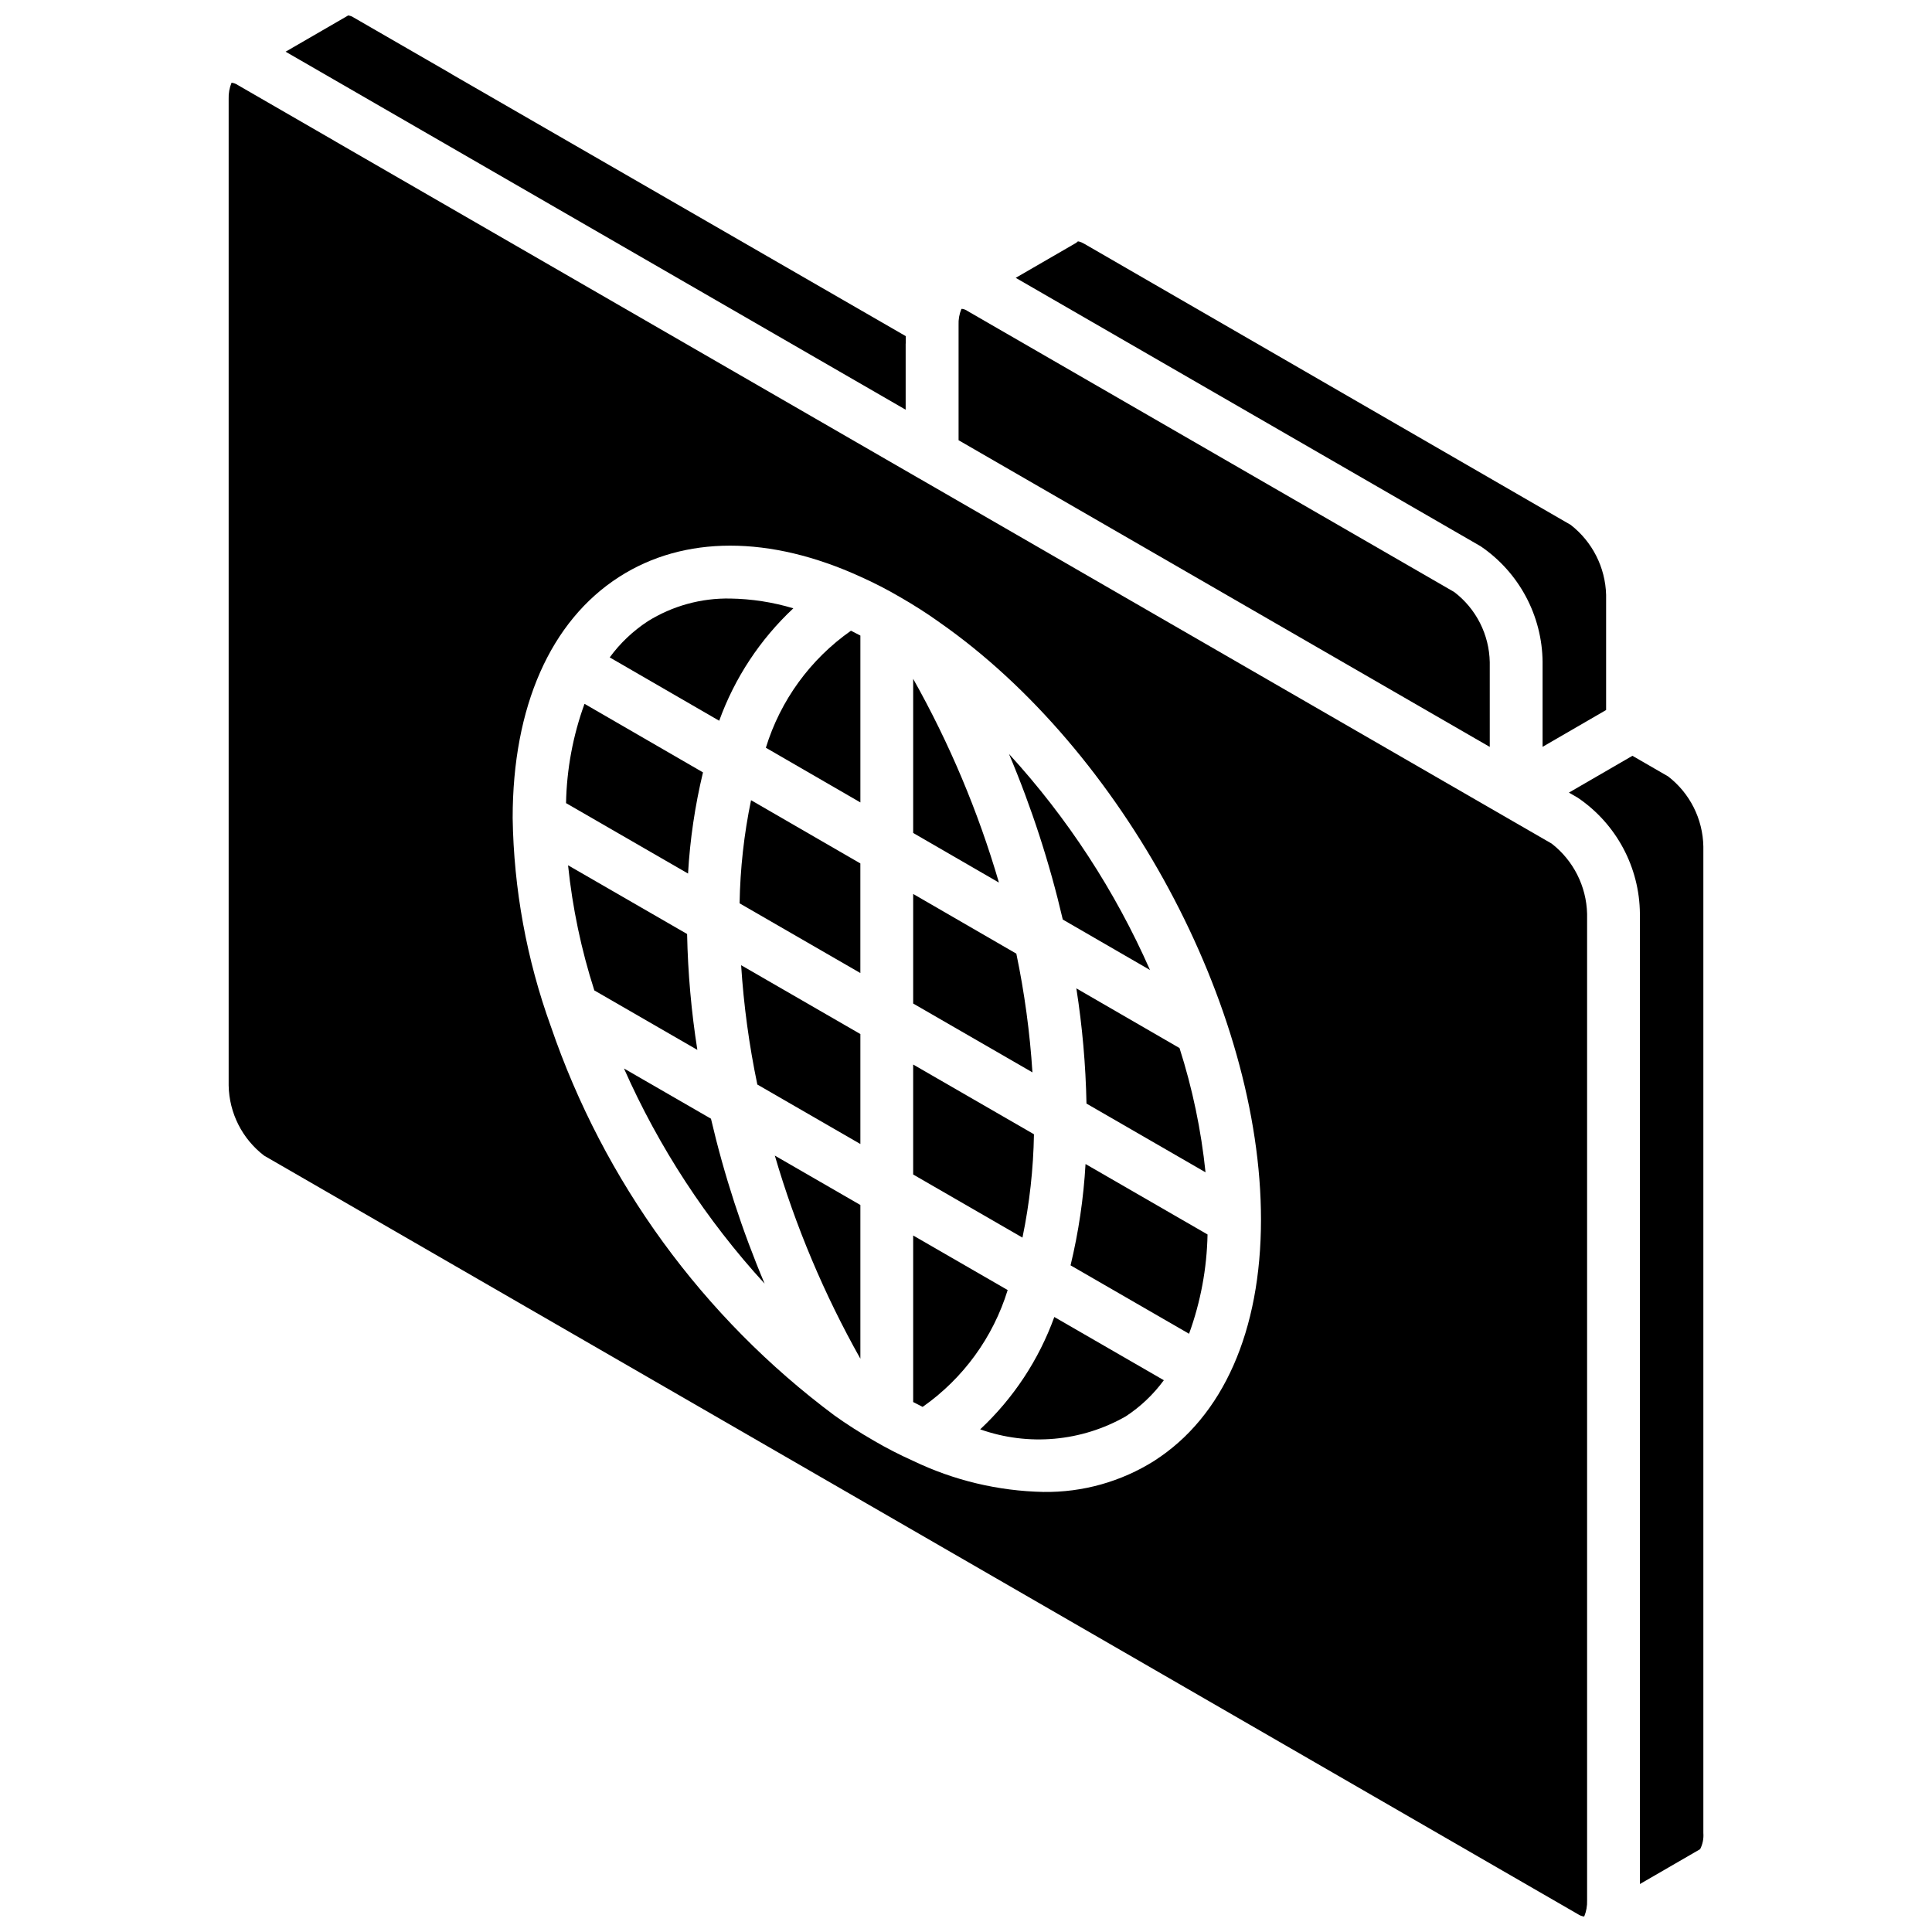
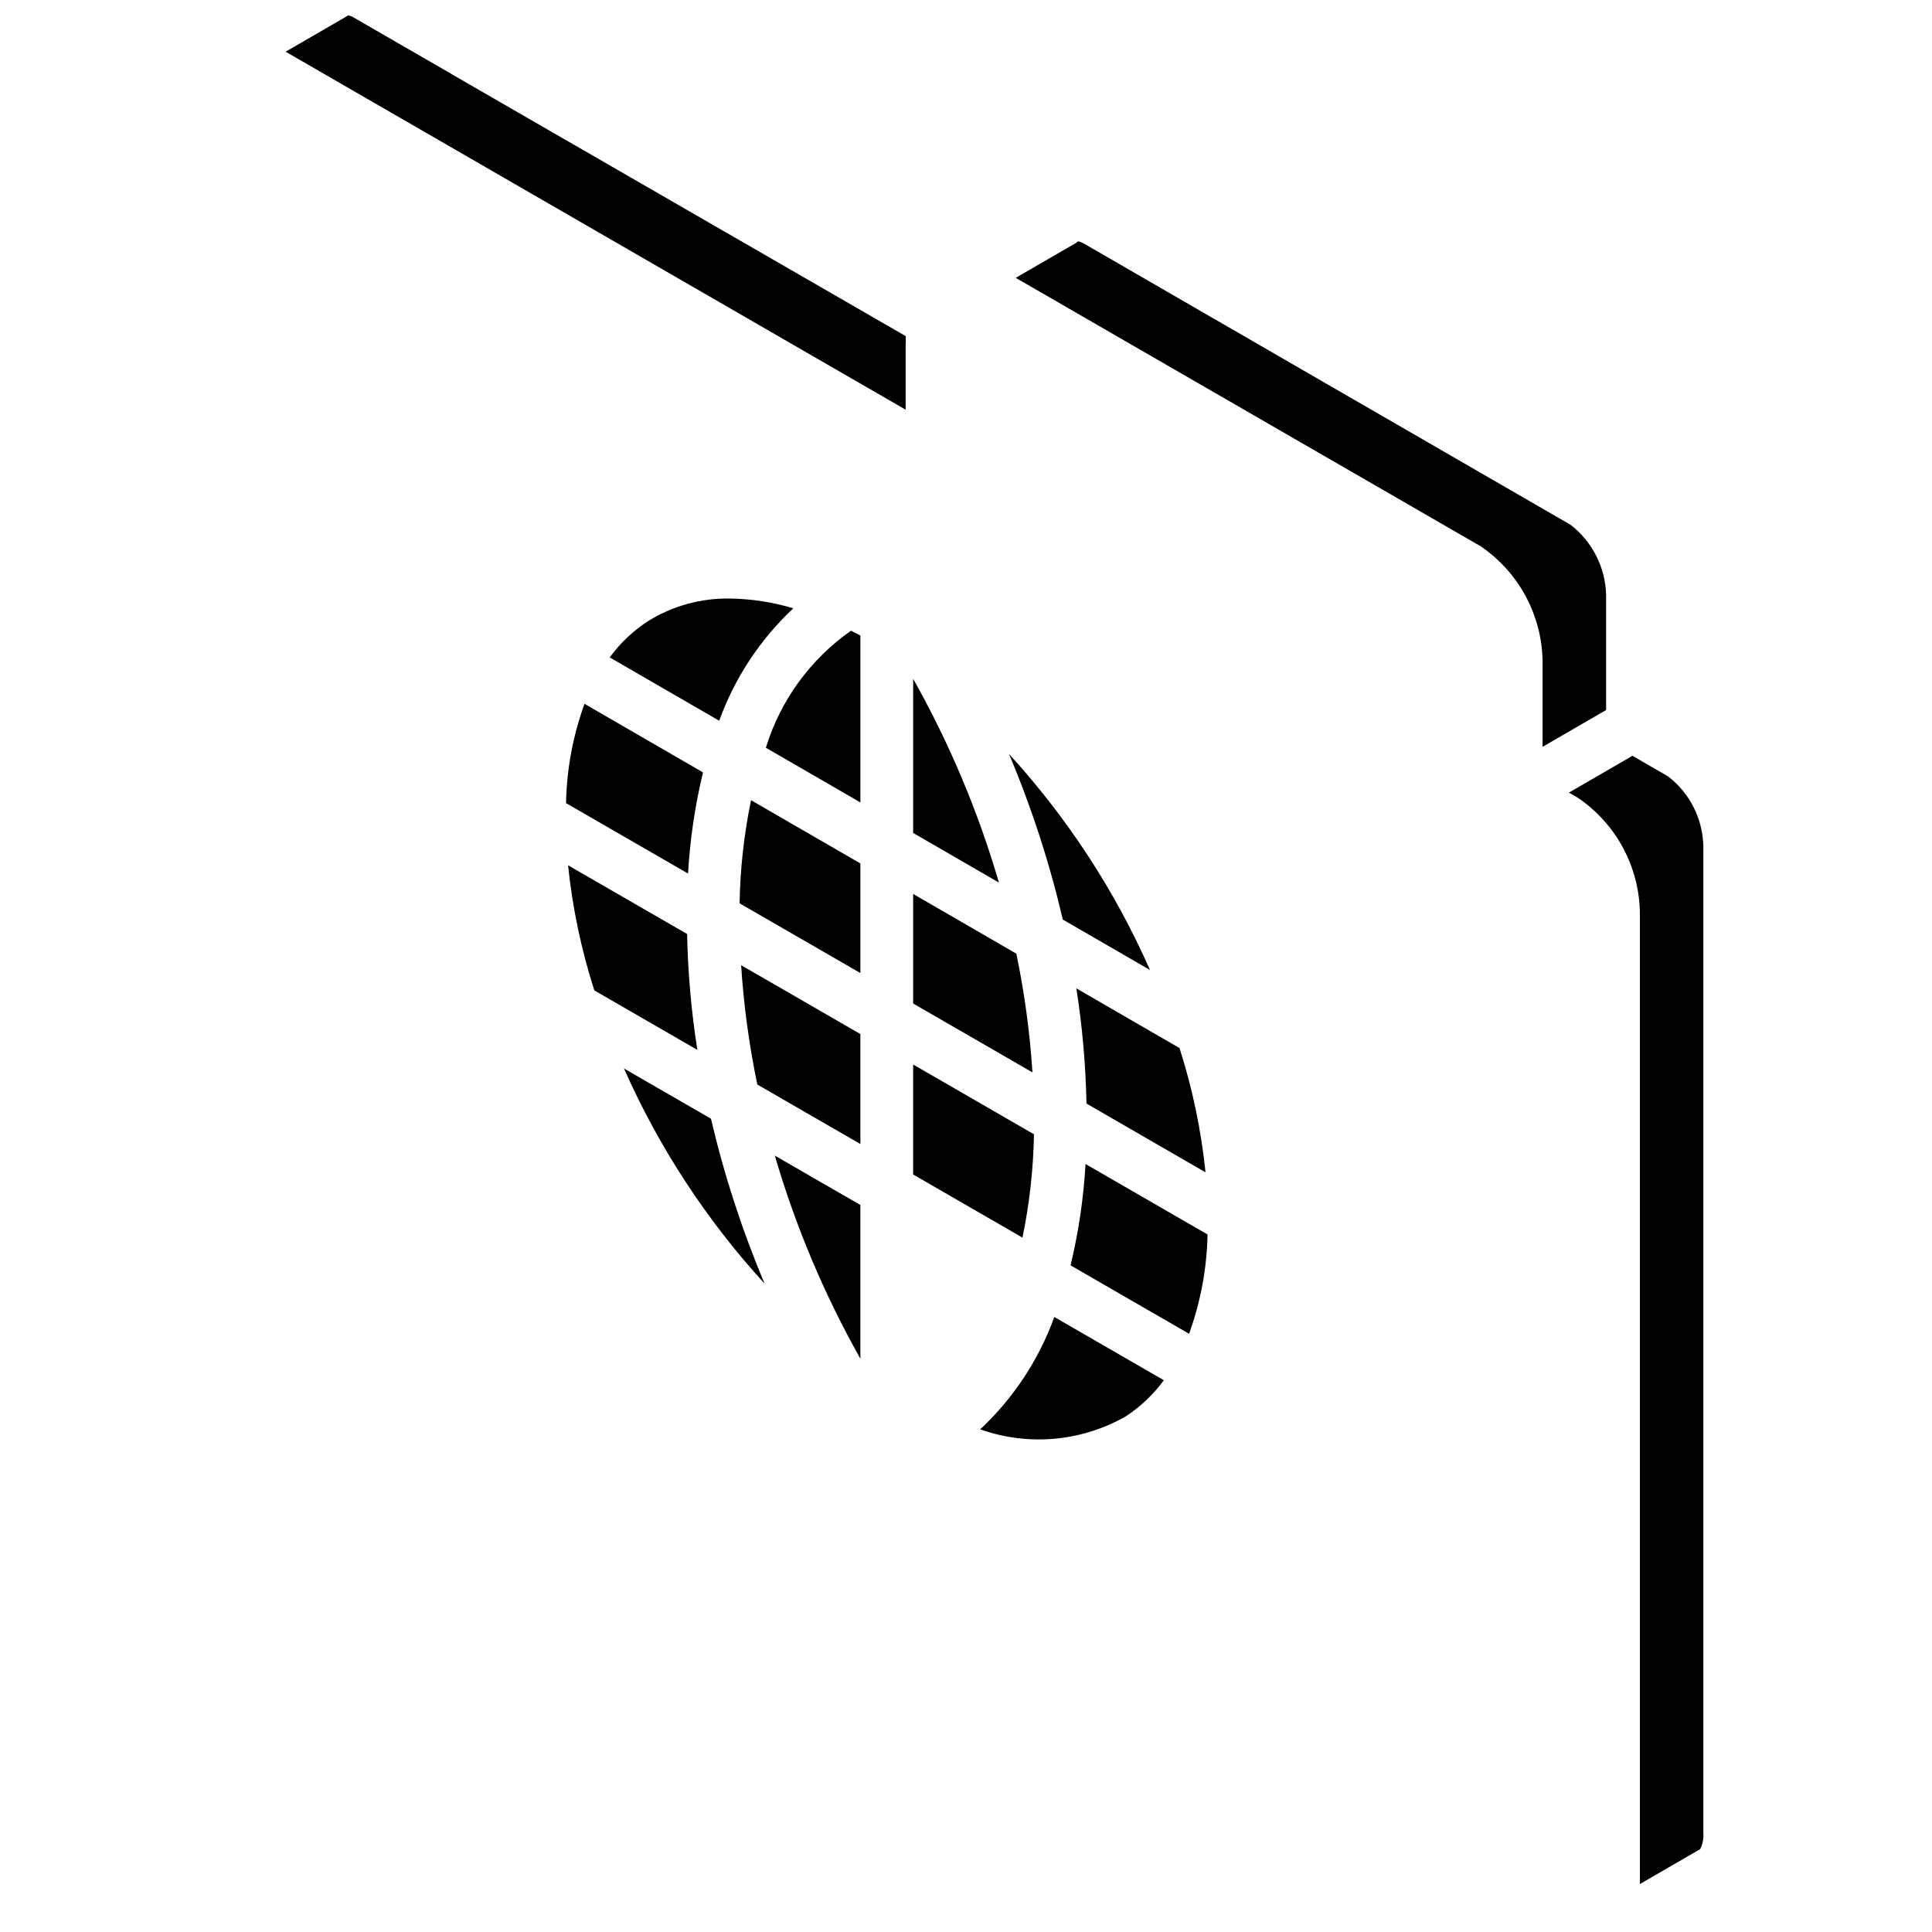
<svg xmlns="http://www.w3.org/2000/svg" width="800px" height="800px" version="1.1" viewBox="144 144 512 512">
  <defs>
    <clipPath id="b">
      <path d="m219 148.09h166v104.91h-166z" />
    </clipPath>
    <clipPath id="a">
      <path d="m204 165h361v486.9h-361z" />
    </clipPath>
  </defs>
  <path d="m326.09 391.52-31.547-18.211c1.164 11.266 3.496 22.379 6.961 33.16l27.301 15.762c-1.598-10.164-2.508-20.422-2.715-30.711z" />
  <path d="m346.96 342.16 25.051 14.492v-44.219c-0.852-0.457-1.691-0.887-2.496-1.285-10.758 7.539-18.695 18.453-22.555 31.012z" />
  <path d="m552.8 319.48v22.438l16.836-9.758v-30.516c-0.195-7.273-3.641-14.078-9.387-18.547l-128.93-74.504c-1.148-0.66-1.695-0.637-1.672-0.613l-0.047 0.02c-0.145 0.102-0.23 0.254-0.383 0.344l-16.043 9.285 123.23 71.148c10.172 6.926 16.301 18.398 16.398 30.703z" />
  <path d="m344.7 431.41 27.309 15.766v-29.141l-31.602-18.246c0.684 10.629 2.117 21.195 4.293 31.621z" />
  <path d="m340 383.39 32.004 18.477v-29.047l-28.969-16.758c-1.863 8.992-2.879 18.145-3.035 27.328z" />
  <path d="m309.36 427.16c9.254 20.902 21.84 40.16 37.273 57.023-5.973-14.141-10.727-28.766-14.219-43.715z" />
  <g clip-path="url(#b)">
    <path d="m384.01 235.1c0-0.051 0.027-0.09 0.027-0.137v-1.883l-120.38-69.445-0.086-0.078-25.762-14.867c-0.469-0.336-1.02-0.543-1.594-0.594-0.047 0.031-0.074 0.082-0.125 0.109l-16.402 9.496 164.32 94.875z" />
  </g>
-   <path d="m538.8 319.48c-0.137-7.301-3.598-14.145-9.402-18.578l-128.96-74.461c-0.449-0.328-0.973-0.535-1.527-0.598l-0.141 0.059c-0.547 1.34-0.801 2.781-0.738 4.231v30.531l140.77 81.273z" />
  <path d="m330.3 348.69-31.398-18.168c-3.07 8.441-4.723 17.332-4.894 26.312l32.332 18.668c0.516-9.039 1.844-18.012 3.961-26.812z" />
  <path d="m354.24 305.21c-5.422-1.629-11.043-2.5-16.703-2.59-7.731-0.152-15.34 1.949-21.898 6.043-3.898 2.559-7.305 5.793-10.059 9.555l29.016 16.789c4.102-11.348 10.836-21.559 19.645-29.797z" />
  <path d="m372.01 504.07v-40.734l-22.672-13.09c5.484 18.746 13.09 36.805 22.672 53.824z" />
  <path d="m425.65 387.69 23.113 13.371c-9.262-20.992-21.887-40.332-37.375-57.262 5.996 14.199 10.766 28.883 14.262 43.891z" />
  <path d="m431.93 436.46 31.547 18.215c-1.156-11.184-3.465-22.219-6.891-32.926l-27.34-15.82c1.582 10.105 2.481 20.305 2.684 30.531z" />
  <path d="m386 323.9v40.844l22.727 13.148c-5.492-18.805-13.117-36.922-22.727-53.992z" />
  <g clip-path="url(#a)">
-     <path d="m555.2 367.56-12.832-7.406-0.012-0.008-0.031-0.02-0.02-0.008-154.73-89.332-0.055-0.023-154.7-89.312-0.051-0.043-25.766-14.875c-0.488-0.336-1.047-0.543-1.633-0.613h-0.008c-0.559 1.363-0.82 2.828-0.766 4.301v261.46c0.141 7.301 3.602 14.141 9.402 18.578l348.2 201.04c0.488 0.328 1.051 0.535 1.633 0.605 0.559-1.359 0.82-2.828 0.766-4.297v-261.46c-0.188-7.289-3.637-14.113-9.395-18.586zm-105.25 163.54c-8.805 5.555-19.031 8.43-29.438 8.281-11.984-0.246-23.777-3.062-34.578-8.262-3.566-1.598-7.043-3.383-10.414-5.359-3.769-2.172-7.168-4.352-10.398-6.66-34.883-26.012-61.082-61.965-75.156-103.14l-0.027-0.016 0.012-0.02c-6.391-17.695-9.801-36.328-10.09-55.141 0-29.516 10.023-52.211 28.223-63.898 17.18-11.035 39.922-11.043 64.016-0.02 3.566 1.594 7.043 3.387 10.414 5.363 3.769 2.168 7.176 4.348 10.398 6.652l0.055 0.043 0.027 0.02c48.539 33.887 85.18 101.92 85.18 158.25 0 29.52-10.023 52.211-28.223 63.898z" />
-   </g>
+     </g>
  <path d="m427.71 479.33 31.402 18.133c3.07-8.441 4.727-17.336 4.898-26.316l-32.332-18.668c-0.516 9.051-1.844 18.039-3.969 26.852z" />
  <path d="m586.02 349.73-9.41-5.434-16.832 9.754 2.418 1.395v0.004c10.168 6.926 16.297 18.395 16.395 30.699v257.14l15.566-9.008c0.043-0.023 0.094-0.02 0.137-0.043l-0.02-0.039 0.273-0.137c0.68-1.324 0.977-2.812 0.859-4.297v-261.43c-0.133-7.312-3.586-14.164-9.387-18.613z" />
  <path d="m403.76 522.79c12.762 4.523 26.863 3.262 38.613-3.461 3.894-2.559 7.301-5.797 10.055-9.555l-29.023-16.758c-4.106 11.336-10.836 21.539-19.645 29.773z" />
  <path d="m418.01 444.59-32.012-18.48v29.145l28.965 16.723c1.871-9.012 2.891-18.184 3.047-27.387z" />
  <path d="m413.34 396.73-27.34-15.82v29.035l31.609 18.246c-0.68-10.574-2.106-21.09-4.269-31.461z" />
-   <path d="m386 471.42v44.137c0.855 0.453 1.695 0.887 2.508 1.285 10.742-7.531 18.672-18.426 22.535-30.965z" />
</svg>